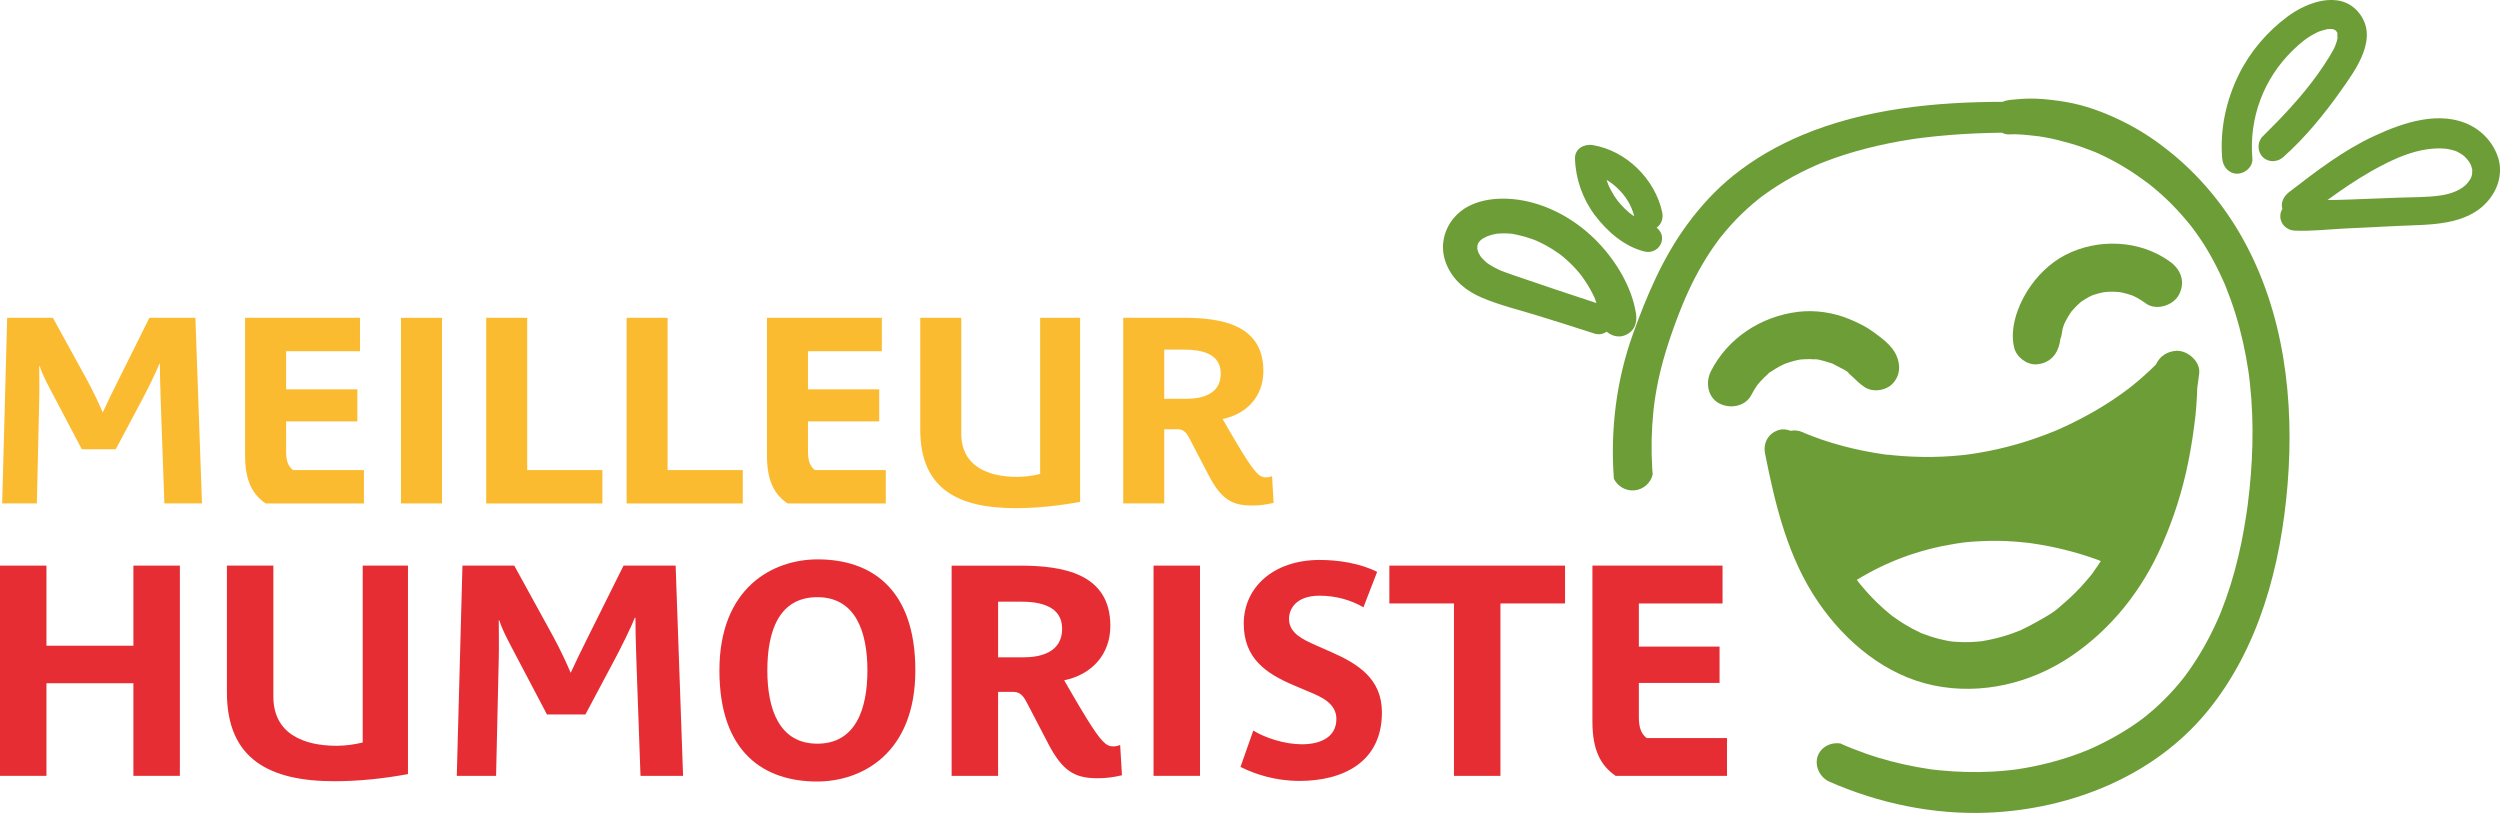
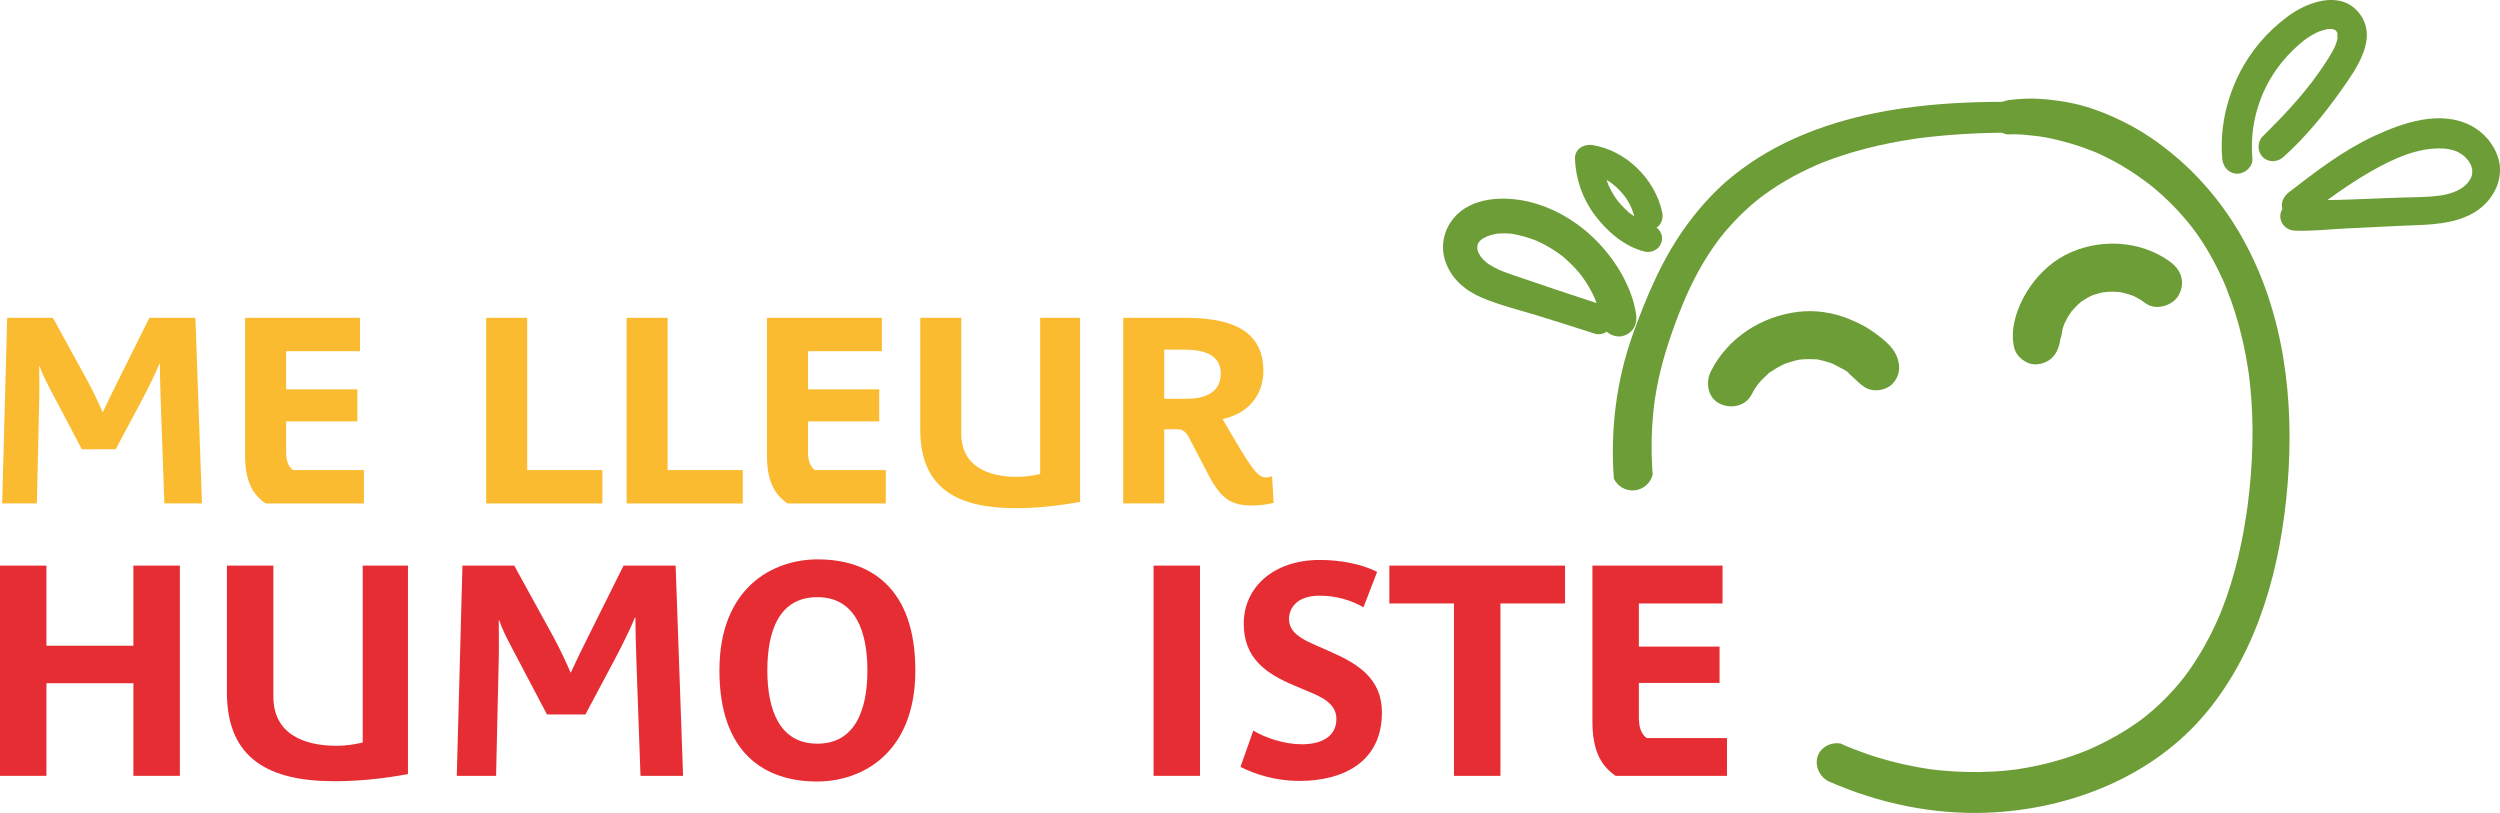
<svg xmlns="http://www.w3.org/2000/svg" id="uuid-aaa7a1e5-094b-4084-92ab-a04834240c95" data-name="Calque 2" viewBox="0 0 1005.23 326.82">
  <defs>
    <style>
      .uuid-ebf26e98-e7e7-405e-984a-50cdfc72873d {
        fill: #e62d33;
      }

      .uuid-aa417428-14ee-4fa1-8206-915aca236b39 {
        fill: #6d9d37;
      }

      .uuid-ae7e08ab-363c-4f56-9635-2aa7851f0317 {
        fill: #fbbb30;
      }
    </style>
  </defs>
  <g id="uuid-cae0c7ce-e51b-4133-bca3-fc45b19b9ee2" data-name="Calque 1">
    <g>
      <g>
        <path class="uuid-ae7e08ab-363c-4f56-9635-2aa7851f0317" d="M66.09,202.42l-1.48-41.54c-.21-5.5-.32-11.73-.32-14.59h-.21c-1.27,3.28-4.76,10.36-7.08,14.69l-10.47,19.66h-13.64l-10.57-20.08c-2.33-4.44-5.29-9.73-6.34-13.32h-.21c0,3.49.11,9.3,0,13.53l-.95,41.65H.87l2.01-74.63h18.39l13.53,24.63c2.85,5.18,5.39,10.78,6.45,13.32h.11c1.48-3.28,4.02-8.46,6.45-13.32l12.26-24.63h18.5l2.64,74.63h-15.12Z" />
        <path class="uuid-ae7e08ab-363c-4f56-9635-2aa7851f0317" d="M106.8,202.42c-5.07-3.49-8.25-8.77-8.25-19.24v-55.39h46.2v13.42h-29.71v15.33h28.65v12.9h-28.65v11.95c0,3.59.63,5.92,2.75,7.61h28.54v13.43h-39.54Z" />
-         <path class="uuid-ae7e08ab-363c-4f56-9635-2aa7851f0317" d="M161.24,202.42v-74.63h16.49v74.63h-16.49Z" />
        <path class="uuid-ae7e08ab-363c-4f56-9635-2aa7851f0317" d="M195.49,202.42v-74.63h16.49v61.21h30.23v13.43h-46.72Z" />
        <path class="uuid-ae7e08ab-363c-4f56-9635-2aa7851f0317" d="M251.95,202.42v-74.63h16.49v61.21h30.23v13.43h-46.72Z" />
        <path class="uuid-ae7e08ab-363c-4f56-9635-2aa7851f0317" d="M316.64,202.42c-5.07-3.49-8.25-8.77-8.25-19.24v-55.39h46.2v13.42h-29.71v15.33h28.65v12.9h-28.65v11.95c0,3.59.63,5.92,2.75,7.61h28.54v13.43h-39.54Z" />
        <path class="uuid-ae7e08ab-363c-4f56-9635-2aa7851f0317" d="M408.19,204.32c-22.73,0-38.16-7.61-38.16-31.5v-45.03h16.49v46.51c0,13.21,10.78,17.44,22.41,17.44,3.17,0,6.24-.42,9.3-1.16v-62.79h16.07v74c-8.56,1.59-17.34,2.54-26.11,2.54Z" />
        <path class="uuid-ae7e08ab-363c-4f56-9635-2aa7851f0317" d="M503.23,203.26c-8.25,0-12.37-2.96-17.13-11.95-2.43-4.65-5.92-11.31-7.82-15.01-1.69-3.38-3.28-3.7-4.97-3.7h-5.18v29.81h-16.49v-74.63h24.21c14.8,0,32.14,2.54,32.14,21.35,0,10.25-6.66,17.34-16.39,19.35,1.06,1.8,4.65,8.14,7.72,13.11,5.6,9.09,7.29,10.36,9.73,10.36.85,0,1.9-.21,2.43-.53l.63,10.78c-3.17.74-5.6,1.06-8.88,1.06ZM476.17,140.58h-8.04v19.77h8.99c6.34,0,13.74-1.9,13.74-10.15s-8.14-9.62-14.69-9.62Z" />
      </g>
      <g>
        <path class="uuid-ebf26e98-e7e7-405e-984a-50cdfc72873d" d="M53.64,311.96v-37.24H18.68v37.24H0v-84.53h18.68v32.21h34.96v-32.21h18.68v84.53h-18.68Z" />
        <path class="uuid-ebf26e98-e7e7-405e-984a-50cdfc72873d" d="M134.46,314.12c-25.74,0-43.22-8.62-43.22-35.68v-51.01h18.68v52.68c0,14.97,12.21,19.76,25.38,19.76,3.59,0,7.06-.48,10.54-1.32v-71.12h18.2v83.82c-9.7,1.8-19.64,2.87-29.58,2.87Z" />
        <path class="uuid-ebf26e98-e7e7-405e-984a-50cdfc72873d" d="M257.54,311.96l-1.68-47.06c-.24-6.23-.36-13.29-.36-16.52h-.24c-1.44,3.71-5.39,11.73-8.02,16.64l-11.85,22.27h-15.45l-11.97-22.75c-2.63-5.03-5.99-11.02-7.18-15.09h-.24c0,3.95.12,10.54,0,15.33l-1.08,47.18h-15.8l2.28-84.53h20.83l15.33,27.9c3.23,5.87,6.11,12.21,7.3,15.09h.12c1.68-3.71,4.55-9.58,7.3-15.09l13.89-27.9h20.95l2.99,84.53h-17.12Z" />
        <path class="uuid-ebf26e98-e7e7-405e-984a-50cdfc72873d" d="M328.54,314.24c-21.07,0-39.27-11.38-39.27-44.66s21.43-44.66,39.51-44.66c21.07,0,39.27,11.38,39.27,44.66s-21.43,44.66-39.51,44.66ZM328.66,240.12c-15.45,0-20.12,13.65-20.12,29.46s4.91,29.45,20.12,29.45,20.12-13.65,20.12-29.45-4.91-29.46-20.12-29.46Z" />
-         <path class="uuid-ebf26e98-e7e7-405e-984a-50cdfc72873d" d="M441.08,312.92c-9.34,0-14.01-3.35-19.4-13.53-2.75-5.27-6.71-12.81-8.86-17-1.92-3.83-3.71-4.19-5.63-4.19h-5.87v33.77h-18.68v-84.53h27.42c16.76,0,36.4,2.87,36.4,24.19,0,11.61-7.54,19.64-18.56,21.91,1.2,2.04,5.27,9.22,8.74,14.85,6.35,10.3,8.26,11.73,11.02,11.73.96,0,2.16-.24,2.75-.6l.72,12.21c-3.59.84-6.35,1.2-10.06,1.2ZM410.43,241.92h-9.1v22.39h10.18c7.18,0,15.57-2.16,15.57-11.49s-9.22-10.9-16.64-10.9Z" />
        <path class="uuid-ebf26e98-e7e7-405e-984a-50cdfc72873d" d="M463.83,311.96v-84.53h18.68v84.53h-18.68Z" />
        <path class="uuid-ebf26e98-e7e7-405e-984a-50cdfc72873d" d="M522.5,314c-10.06,0-18.2-2.87-23.71-5.63l5.15-14.61c4.67,2.87,12.45,5.51,19.52,5.51,7.9,0,13.89-3.11,13.89-10.18,0-6.23-5.99-8.86-10.9-10.9l-6.23-2.63c-11.26-4.79-20.12-10.9-20.12-24.79,0-14.61,11.97-25.62,30.53-25.62,7.54,0,16.16,1.32,23.11,4.79l-5.51,14.25c-4.91-2.87-11.02-4.67-17.6-4.67-9.82,0-12.33,5.63-12.33,9.34,0,5.87,5.87,8.38,10.66,10.54l6.23,2.75c10.9,4.79,20.47,10.78,20.47,24.31,0,20.12-15.81,27.54-33.17,27.54Z" />
        <path class="uuid-ebf26e98-e7e7-405e-984a-50cdfc72873d" d="M603.31,242.64v69.33h-18.68v-69.33h-25.98v-15.21h70.64v15.21h-25.98Z" />
        <path class="uuid-ebf26e98-e7e7-405e-984a-50cdfc72873d" d="M649.64,311.96c-5.75-3.95-9.34-9.94-9.34-21.79v-62.74h52.32v15.21h-33.65v17.36h32.45v14.61h-32.45v13.53c0,4.07.72,6.71,3.11,8.62h32.33v15.21h-44.78Z" />
      </g>
      <g>
        <path class="uuid-aa417428-14ee-4fa1-8206-915aca236b39" d="M993.6,50.53c-12.34-6.4-27.18-1.3-38.91,4.13-12.47,5.78-23.43,14.24-34.26,22.58-2.16,1.66-3.46,4.2-2.71,6.77-.52.82-.83,1.8-.83,2.95,0,3.24,2.65,5.64,5.78,5.78,6.93.29,14.04-.57,20.96-.9,6.99-.34,13.98-.68,20.96-1.01,12.26-.59,27.31.11,36-10.28,3.99-4.77,5.8-11.17,3.87-17.23-1.73-5.43-5.8-10.15-10.85-12.78ZM994.05,68.27c.13,2.1-.25,3.25-1.71,5.13-2.23,2.87-6.67,4.57-11.03,5.2-5.49.8-11.19.65-16.73.87-6.99.27-13.98.53-20.96.8-2.57.1-5.17.13-7.77.17,5.64-4.12,11.4-8.06,17.48-11.52,8.89-5.06,19.23-9.94,29.66-9.16.89.07,1.79.23,2.88.51,1.26.33,1.8.51,2.28.78,1.08.61,1.93,1.09,2.36,1.47.31.27.61.54.9.83.17.17,1.22,1.47,1.09,1.24.26.38.5.78.73,1.19.07.13.37.81.39.8.16.47.28.94.4,1.42.28,1.18.06.5.04.26Z" />
        <path class="uuid-aa417428-14ee-4fa1-8206-915aca236b39" d="M901.53,95.46c-7.49-13.25-17.51-25.28-29.45-34.74-.86-.68-1.73-1.35-2.6-2.01.06.06-2.12-1.6-2.56-1.91-1.57-1.11-3.17-2.18-4.81-3.2-3.07-1.92-6.24-3.67-9.5-5.24-7-3.36-14.32-6.08-22-7.37-3.89-.66-7.83-1.14-11.77-1.31-1.69-.07-3.38-.06-5.07.03-.96.05-1.91.12-2.87.21-.49.04-4.81.44-2.87.32-.95.06-1.89.3-2.76.7-27.14.04-55.35,2.78-80.55,13.35-9.98,4.19-19.16,9.43-27.63,16.19-7.12,5.69-13.24,12.39-18.64,19.72-9.82,13.33-16.36,28.79-21.92,44.29-6.62,18.47-9.06,38.37-7.61,57.97,1.51,3.15,4.85,5.04,8.31,4.7,3.52-.34,6.46-2.89,7.3-6.34-.07-.84-.13-1.67-.18-2.51-.23-3.77-.31-7.56-.24-11.34.07-3.66.29-7.33.65-10.97.09-.88.18-1.77.29-2.65,0-.05.02-.15.03-.27.02-.08.24-1.81.27-2.03.02-.13.03-.24.04-.29.06-.44.13-.88.2-1.32.16-.99.32-1.98.5-2.96,1.89-10.45,5.2-20.54,9.02-30.42.68-1.77,1.42-3.51,2.12-5.27-.98,2.45.24-.53.52-1.16.42-.96.85-1.91,1.29-2.85,1.63-3.5,3.39-6.95,5.35-10.28,1.99-3.4,4.15-6.69,6.5-9.86.26-.35.53-.7.79-1.06.04-.04.07-.08.11-.14.69-.86,1.38-1.72,2.1-2.56,1.33-1.56,2.7-3.09,4.12-4.56,2.95-3.07,6.11-5.93,9.45-8.58.08-.07.17-.13.25-.2.42-.3.82-.62,1.23-.92.94-.69,1.89-1.36,2.85-2.01,1.98-1.35,4.01-2.64,6.07-3.86,4.14-2.45,8.45-4.58,12.85-6.51.23-.1.8-.34,1.1-.46.6-.24,1.21-.48,1.81-.72,1.31-.51,2.64-1,3.97-1.47,2.69-.95,5.41-1.82,8.15-2.61,6.09-1.76,12.28-3.15,18.52-4.26,1.61-.28,3.22-.55,4.83-.79.82-.12,1.65-.24,2.47-.35.05,0,.11-.01.21-.03.53-.07,1.06-.14,1.59-.2,3.63-.44,7.28-.8,10.93-1.09,6.88-.54,13.77-.82,20.67-.9.91.48,1.95.74,3.07.68,3.55-.22,7.28.28,10.81.66.38.04.75.09,1.13.13,0,0,0,0,0,0,.83.13,1.66.26,2.48.41,1.76.32,3.5.69,5.23,1.13,3.37.84,6.72,1.81,9.99,2.97,1.59.56,3.17,1.17,4.74,1.79.07.03.16.07.26.11-.11-.05-.24-.1-.4-.18.16.07.31.14.47.21.19.08.36.16.33.15.12.05.24.1.36.16.87.39,1.74.79,2.6,1.21,6.29,3.03,12.21,6.78,17.79,10.98.09.08,1.18.93,1.4,1.11.67.54,1.33,1.1,1.99,1.66,1.39,1.19,2.76,2.41,4.08,3.68,2.57,2.46,5.01,5.05,7.31,7.76.56.65,1.11,1.32,1.65,1.98.27.33.54.67.81,1.01.05.06.14.18.23.29,1.04,1.37,2.06,2.76,3.03,4.18,2.07,3.01,3.94,6.14,5.66,9.36.91,1.71,1.79,3.44,2.62,5.18.42.87.82,1.75,1.22,2.63.2.44.39.88.59,1.32.09.2.15.35.2.46.05.11.11.26.19.46,1.49,3.69,2.85,7.43,4.03,11.23,2.37,7.62,4.1,15.44,5.26,23.34.01.09.07.47.11.76.04.28.11.8.12.9.12.97.23,1.93.34,2.9.22,2.06.41,4.12.57,6.19.31,4.14.47,8.29.49,12.44.05,8.06-.38,16.13-1.21,24.15-.2,1.92-.42,3.84-.66,5.76-.04.29-.07.58-.11.86-.02.18-.06.41-.07.52-.17,1.13-.33,2.27-.5,3.4-.55,3.64-1.19,7.27-1.92,10.87-1.55,7.56-3.54,15.01-6.11,22.28-.61,1.73-1.25,3.44-1.93,5.15-.17.43-.34.85-.51,1.27-.04.09-.16.39-.26.63-.1.24-.25.58-.29.67-.23.52-.46,1.04-.69,1.56-1.59,3.52-3.32,6.96-5.22,10.32-1.78,3.15-3.71,6.21-5.78,9.17-.52.74-1.05,1.47-1.58,2.2-.18.25-.37.49-.55.73-.04.05-.08.11-.12.17-.05.06-.09.12-.14.18.03-.04.05-.06.07-.1-.03.04-.05.07-.07.09-1.27,1.59-2.57,3.16-3.92,4.68-2.52,2.82-5.2,5.5-8.04,8-1.37,1.21-2.79,2.37-4.21,3.51-.02.02-.04.03-.07.05-.38.27-.74.55-1.11.83-.84.61-1.69,1.21-2.55,1.8-3.25,2.22-6.63,4.25-10.11,6.09-1.64.87-3.3,1.71-4.97,2.5-.84.4-1.68.78-2.53,1.16-.27.12-.53.23-.8.35-.14.06-.46.19-.78.32-7.13,2.88-14.54,5.05-22.08,6.53-1.83.36-3.67.68-5.51.96-.41.06-.82.12-1.23.18-.02,0-.03,0-.04,0-1.04.11-2.08.25-3.12.35-3.67.37-7.36.57-11.05.63-3.58.05-7.16-.06-10.73-.28-1.73-.11-3.46-.24-5.19-.41-.75-.07-1.51-.15-2.26-.24-.43-.05-.86-.1-1.29-.16-.07,0-.14-.02-.2-.02-.06-.01-.13-.02-.22-.03-7.09-1.07-14.1-2.58-20.96-4.69-3.53-1.08-7.01-2.32-10.44-3.68-.62-.25-1.24-.5-1.85-.75-.06-.03-1.34-.58-1.66-.72-.37-.16-.73-.35-1.1-.51-3.72-.59-7.31,1.2-8.81,4.24-1.84,3.72-.24,8.74,3.98,10.96,20.17,8.92,42.35,13.54,64.3,12.62,32.95-1.39,66.35-14.51,87.71-40.34,21.13-25.56,29.89-59,32.58-91.49,2.79-33.82-1.35-69.47-18.26-99.41Z" />
        <path class="uuid-aa417428-14ee-4fa1-8206-915aca236b39" d="M819.82,54.76c-.4-.06-.92-.14,0,0h0Z" />
-         <path class="uuid-aa417428-14ee-4fa1-8206-915aca236b39" d="M759.13,182.88c-.3-.03-1.24-.15-1.38-.17-5.63-.78-11.23-1.92-16.72-3.37-2.87-.76-5.72-1.62-8.53-2.58-1.46-.5-2.9-1.03-4.33-1.59-.67-.26-1.34-.53-2-.8-.01,0-.15-.06-.29-.12-.21-.1-1.05-.46-1.02-.45-1.58-.7-3.31-.92-4.86-.57-1.56-.64-3.3-.8-4.88-.29-4.22,1.37-6.24,5.25-5.39,9.5,4.13,20.82,9.19,41.88,21.36,59.66,10.98,16.03,27.06,29.52,46.49,33.52,19.14,3.94,39.15-.89,55.23-11.79,16.4-11.12,28.53-26.61,36.49-44.68,4.73-10.75,8.22-21.72,10.56-33.24,1.25-6.2,2.2-12.44,2.91-18.73.31-2.77.48-5.54.62-8.33.03-.6.06-1.21.08-1.81.02-.35.03-.7.04-1.05.27-1.94.52-3.88.77-5.82.61-4.74-4.62-9.31-9.11-9.11-3.82.17-6.85,2.3-8.26,5.48-2.97,3-6.09,5.77-9.4,8.44-.48.39-.96.76-1.44,1.15.98-.78-.08.06-.47.36-1.06.8-2.14,1.58-3.23,2.35-2.18,1.53-4.4,3-6.66,4.4-4.45,2.74-9.07,5.22-13.77,7.49-1.2.58-2.41,1.14-3.63,1.68-.56.25-1.13.49-1.69.74,0,0,0,0-.02,0-.26.11-.52.22-.78.32-2.47,1.01-4.98,1.94-7.5,2.82-4.95,1.72-10,3.15-15.12,4.31-2.61.59-5.23,1.1-7.86,1.54-1.19.2-2.39.37-3.58.55-.32.04-.64.08-.96.12-.72.09-1.43.17-2.15.24-5.21.54-10.46.75-15.7.67-2.67-.04-5.33-.15-7.99-.34-1.23-.09-2.45-.19-3.68-.32-.71-.07-1.43-.15-2.14-.23ZM841.73,230.03c-.25.35-.51.69-.77,1.03-.03.04-.07.09-.11.14-1.36,1.66-2.75,3.3-4.22,4.87-1.4,1.5-2.85,2.94-4.35,4.34-.71.66-1.43,1.31-2.17,1.95-.41.35-.82.7-1.23,1.05-.09.08-.24.21-.41.36,0,0,.02-.02.03-.03-2.84,2.72-6.83,4.77-10.23,6.69-1.76.99-3.56,1.92-5.4,2.77-.13.06-.33.18-.56.31-.08.02-.2.06-.37.12-1.18.46-2.36.92-3.55,1.33-3.71,1.28-7.48,2.18-11.35,2.84-.46.05-.92.11-1.39.15-1.03.1-2.07.17-3.11.21-2.08.08-4.17.05-6.24-.1-.42-.03-.83-.07-1.25-.11-.2-.02-.39-.04-.59-.06-.22-.03-.44-.07-.66-.11-.42-.07-.83-.15-1.25-.23-2.12-.41-4.21-.96-6.27-1.63-1.03-.33-2.05-.7-3.06-1.09-.24-.09-.53-.19-.81-.3-.21-.12-.42-.23-.55-.29-1.96-.92-3.87-1.94-5.73-3.05-1.67-1.01-3.3-2.09-4.88-3.24-.03-.03-.24-.18-.47-.35-.29-.23-.72-.56-.77-.6-.93-.76-1.84-1.55-2.74-2.35-3.19-2.86-6.17-5.94-8.89-9.25-.28-.34-.55-.68-.83-1.02-.03-.03-.05-.07-.08-.1-.08-.1-.18-.24-.32-.43-.17-.24-.34-.48-.52-.71,12.06-7.37,24.62-11.99,38.8-14.4,1.78-.3,3.32-.53,4.45-.66,1.92-.21,3.85-.34,5.77-.44,3.63-.19,7.28-.23,10.91-.08,1.82.07,3.64.2,5.46.36.91.08,1.82.17,2.72.27.45.05.91.11,1.36.16.17.02.29.03.38.04.04,0,.08.01.16.02,3.7.53,7.39,1.19,11.03,2.04,3.98.92,7.94,1.98,11.82,3.26,1.08.35,2.16.72,3.22,1.11.29.11.58.21.88.32,0,0,0,0,0,0,.13.05.27.1.4.15-.11-.04-.19-.07-.25-.09.18.07.46.18.66.27.1.05.2.1.31.14-.45.7-.9,1.39-1.37,2.08-.54.79-1.09,1.58-1.66,2.36Z" />
        <path class="uuid-aa417428-14ee-4fa1-8206-915aca236b39" d="M691.29,162.21c4.34,2.29,10.46,1.28,12.9-3.38.68-1.3,1.42-2.56,2.25-3.77.05-.08.12-.16.19-.24-.06.05-.11.09-.17.15.43-.37.84-1.01,1.22-1.43.91-1.01,1.88-1.97,2.89-2.87.23-.21.47-.42.71-.62.79-.65.64-.54-.46.32.2-.4,1.18-.86,1.53-1.1,1.04-.7,2.12-1.36,3.22-1.95.65-.35,1.3-.67,1.97-.98.07-.03.14-.06.2-.09.03-.01.07-.02.11-.03,1.19-.39,2.37-.82,3.59-1.13.61-.16,1.22-.29,1.84-.42.21-.04.42-.08.64-.11,1.27-.1,2.53-.18,3.81-.16.65.01,1.3.04,1.95.09.32.02.65.05.97.09.75.08.43.03-.95-.14.16-.39,7.6,1.67,8.14,2.24-1.21-.52-1.48-.63-.81-.33.3.13.59.27.88.42.58.29,1.16.59,1.73.91.77.43,3.48,1.64,3.82,2.47-.31-.24-.62-.48-.93-.72.34.27.67.55,1,.83.49.43.97.86,1.44,1.32,1.53,1.48,2.99,2.88,4.78,4.08,3.29,2.2,8.65,1.44,11.31-1.46,3.04-3.31,3.2-7.33,1.46-11.31-1.71-3.91-5.94-7.01-9.3-9.45-2.99-2.18-6.24-3.74-9.65-5.15-6.44-2.65-13.77-3.75-20.69-2.89-14.72,1.82-28.22,10.49-34.96,23.93-2.21,4.4-1.32,10.42,3.38,12.9Z" />
        <path class="uuid-aa417428-14ee-4fa1-8206-915aca236b39" d="M818.76,146.51c4.2-.19,7.6-2.76,8.9-6.77.19-.58.39-1.17.53-1.76.11-.62.2-1.24.29-1.86.42-.38.73-3.38.89-3.94.18-.6.38-1.19.59-1.78.02-.05.03-.09.05-.14.55-1.07,1.06-2.14,1.69-3.17.33-.53.67-1.06,1.03-1.57.08-.11.14-.21.2-.29.84-.93,1.65-1.86,2.56-2.72.44-.42.91-.8,1.36-1.21.02-.01.04-.02.06-.04,1.06-.67,2.08-1.37,3.2-1.95.55-.29,1.21-.51,1.74-.83-.2.13-.36.22-.5.31.19-.1.41-.2.6-.26,1.23-.41,2.49-.74,3.76-1,.08-.02.16-.03.23-.04-.08,0-.16,0-.25-.01.13,0,.27,0,.41,0,.06,0,.11,0,.17-.01.46-.04.94-.12,1.36-.14,1.3-.07,2.6-.05,3.9.05.23.02.42.03.57.04.51.09,1.2.23,1.35.26,1.27.28,2.52.63,3.74,1.06.2.07.39.15.58.22.51.26,1.04.5,1.54.78,1.24.67,2.41,1.44,3.55,2.28,4.1,3.01,10.99.82,13.26-3.48,2.67-5.05.9-10.04-3.48-13.26-12.09-8.88-29.19-9.56-42.32-2.69-6.24,3.26-11.48,8.53-15.19,14.46-4,6.4-7.06,15.16-5.26,22.69.9,3.78,4.97,6.95,8.89,6.77ZM851.93,117.39c-.22-.02-.41-.05-.41-.07,0,0,.17.02.41.07Z" />
        <path class="uuid-aa417428-14ee-4fa1-8206-915aca236b39" d="M919.85,6.62c-8.27,6.16-15.11,14.13-19.67,23.41-5.12,10.41-7.64,22.15-6.64,33.75.28,3.26,2.58,6.06,6.06,6.06,3.06,0,6.34-2.78,6.06-6.06-1.42-16.31,4.55-32.23,16.3-43.59,3.04-2.93,5.38-4.93,9.22-6.91.36-.18.72-.36,1.09-.53.12-.04.48-.18.54-.2.95-.29,1.89-.57,2.86-.8.1-.02.18-.04.25-.06.04,0,.1,0,.2,0,.47-.02.93-.01,1.39-.03.05,0,.1,0,.14,0,.25.06.92.22,1.21.3.02.01.03.03.05.04-.01,0-.02,0-.03,0-.7-.12.63.53.09.05.16.14.31.29.45.44-.28-.29.34.65.29.4.1.29.17.62.23.89-.24-1.04-.09,2.01.02,1.16-.16,1.18-.55,2.37-.98,3.47-.48,1.24-1.71,3.35-2.68,4.9-1.46,2.33-2.99,4.62-4.6,6.85-6.47,8.98-14.03,16.91-21.88,24.67-2.26,2.23-2.23,6.07,0,8.3,2.35,2.35,5.93,2.11,8.3,0,8.73-7.77,16.32-17.05,23.06-26.57,6.14-8.67,15.72-21.57,7.02-31.77-7.5-8.79-20.64-3.92-28.33,1.81ZM938.9,12.01s-.03-.03-.05-.04c.14.04.19.06.05.04ZM937.68,11.67c.73-.02.31.03,0,0h0Z" />
        <path class="uuid-aa417428-14ee-4fa1-8206-915aca236b39" d="M661.3,101.15c2.9.7,5.99-.92,6.8-3.86.66-2.39-.3-4.41-2-5.74,1.93-1.33,2.79-3.78,2.27-6.16-2.87-13.34-14.4-24.8-27.95-27.05-3.45-.57-7.25,1.46-7.13,5.43.25,8.21,3.06,16.2,8,22.77,4.9,6.53,11.91,12.64,20.01,14.61ZM657.14,86.98c-.27-.17-.53-.34-.8-.52-.76-.52-.82-.57-1.31-.98-.62-.53-1.21-1.08-1.79-1.65-1.01-.99-2.42-2.59-2.93-3.27-.97-1.31-1.83-2.69-2.58-4.13-.83-1.57-1.04-2.03-1.61-3.71-.04-.13-.08-.26-.13-.39,1.58.94,3.05,2.06,4.42,3.38,3.4,3.27,5.53,6.81,6.73,11.27Z" />
        <path class="uuid-aa417428-14ee-4fa1-8206-915aca236b39" d="M652.83,135.01c4.05-1.31,5.63-4.84,5.01-8.83-1.63-10.59-7.89-20.98-15.2-28.63-7.57-7.93-17.49-14.03-28.23-16.51-9.81-2.27-22.96-1.79-29.92,6.7-4.38,5.34-5.53,12.26-2.82,18.69,2.71,6.43,7.97,10.64,14.28,13.3,7.01,2.96,14.55,4.81,21.83,7.02,7.84,2.39,15.64,4.9,23.44,7.41,1.66.53,3.42.15,4.82-.79,1.83,1.61,4.52,2.37,6.78,1.64ZM594.01,100.02c-.08-.41.04-.93,0,0h0ZM608.2,110.52c-2.21-.76-4.18-1.43-5.75-2.18-1.27-.61-2.52-1.28-3.7-2.05-.34-.22-.69-.45-1.01-.7.06.01-1.19-1.1-1.33-1.25-.04-.04-.88-1.03-.87-.96-.17-.24-.33-.49-.48-.74-.05-.08-.62-1.2-.63-1.13-.15-.45-.26-.92-.4-1.38,0-.03-.02-.06-.02-.1.02-.26.09-1.23.04-1.21.06-.22.12-.45.18-.68.02-.08.03-.14.04-.2.03-.04.07-.09.12-.16.26-.35,1.21-1.49,0-.16.22-.24.42-.48.64-.71.34-.35.71-.66,1.07-.98-1.36,1.19-.16.17.19-.05.39-.24,2.32-1.09,1.49-.8.86-.31,1.73-.59,2.62-.8.53-.13,1.06-.21,1.59-.32.04,0,.08-.02.11-.02.05,0,.11,0,.18,0,.91-.04,1.8-.12,2.71-.11.89,0,1.78.08,2.67.14.04,0,.08,0,.12,0,.07.02.16.03.26.05.69.14,1.39.25,2.07.4,2.06.45,4.09,1.03,6.08,1.75.38.14.75.28,1.12.43.11.04.38.14.53.2.01,0,.03.01.04.02-.01,0-.02,0-.03-.01,0,0,.02,0,.03.01,1.28.59,2.54,1.2,3.78,1.88,1.76.97,3.47,2.04,5.11,3.21.09.06.73.54.92.68.34.27.68.54,1.01.82.93.78,1.82,1.59,2.69,2.43.87.84,1.71,1.71,2.51,2.61.4.45.8.91,1.18,1.37.06.07.6.76.72.9,1.46,1.96,2.78,4.02,3.95,6.17.19.35.38.71.56,1.07.1.2.81,1.7.76,1.54.32.77.6,1.56.87,2.36-11.28-3.69-22.51-7.47-33.74-11.32Z" />
      </g>
    </g>
  </g>
</svg>